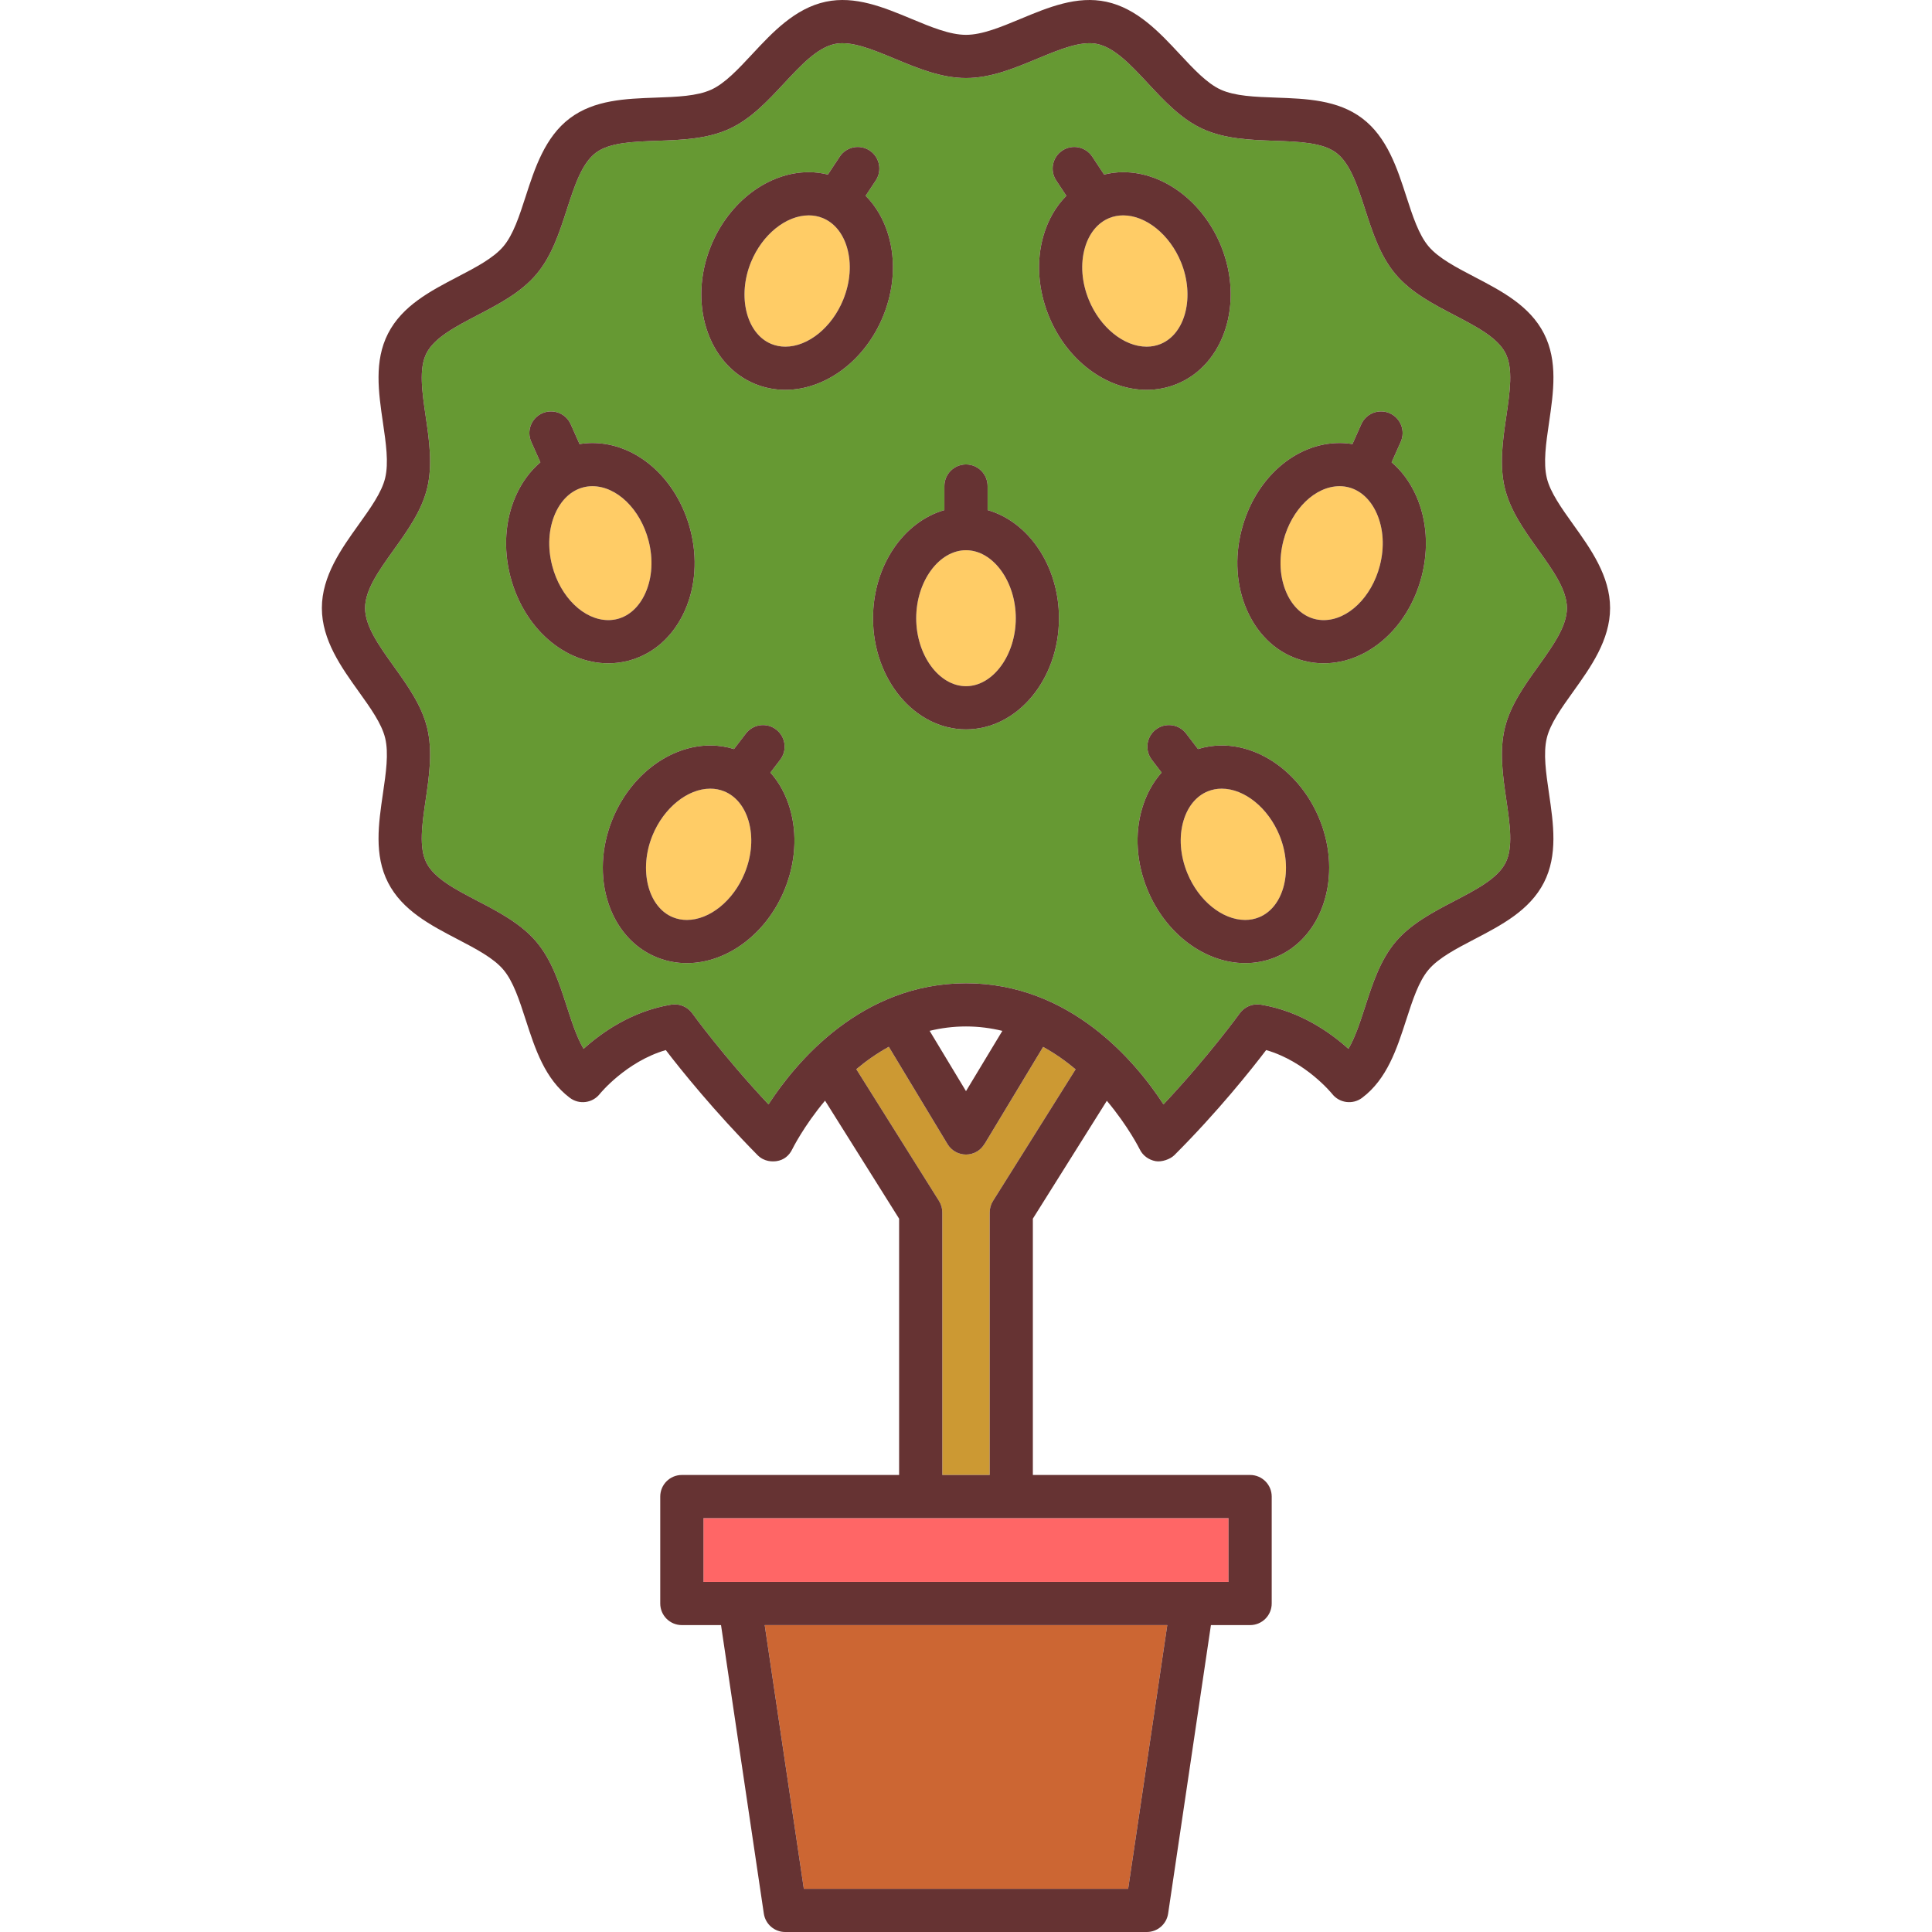
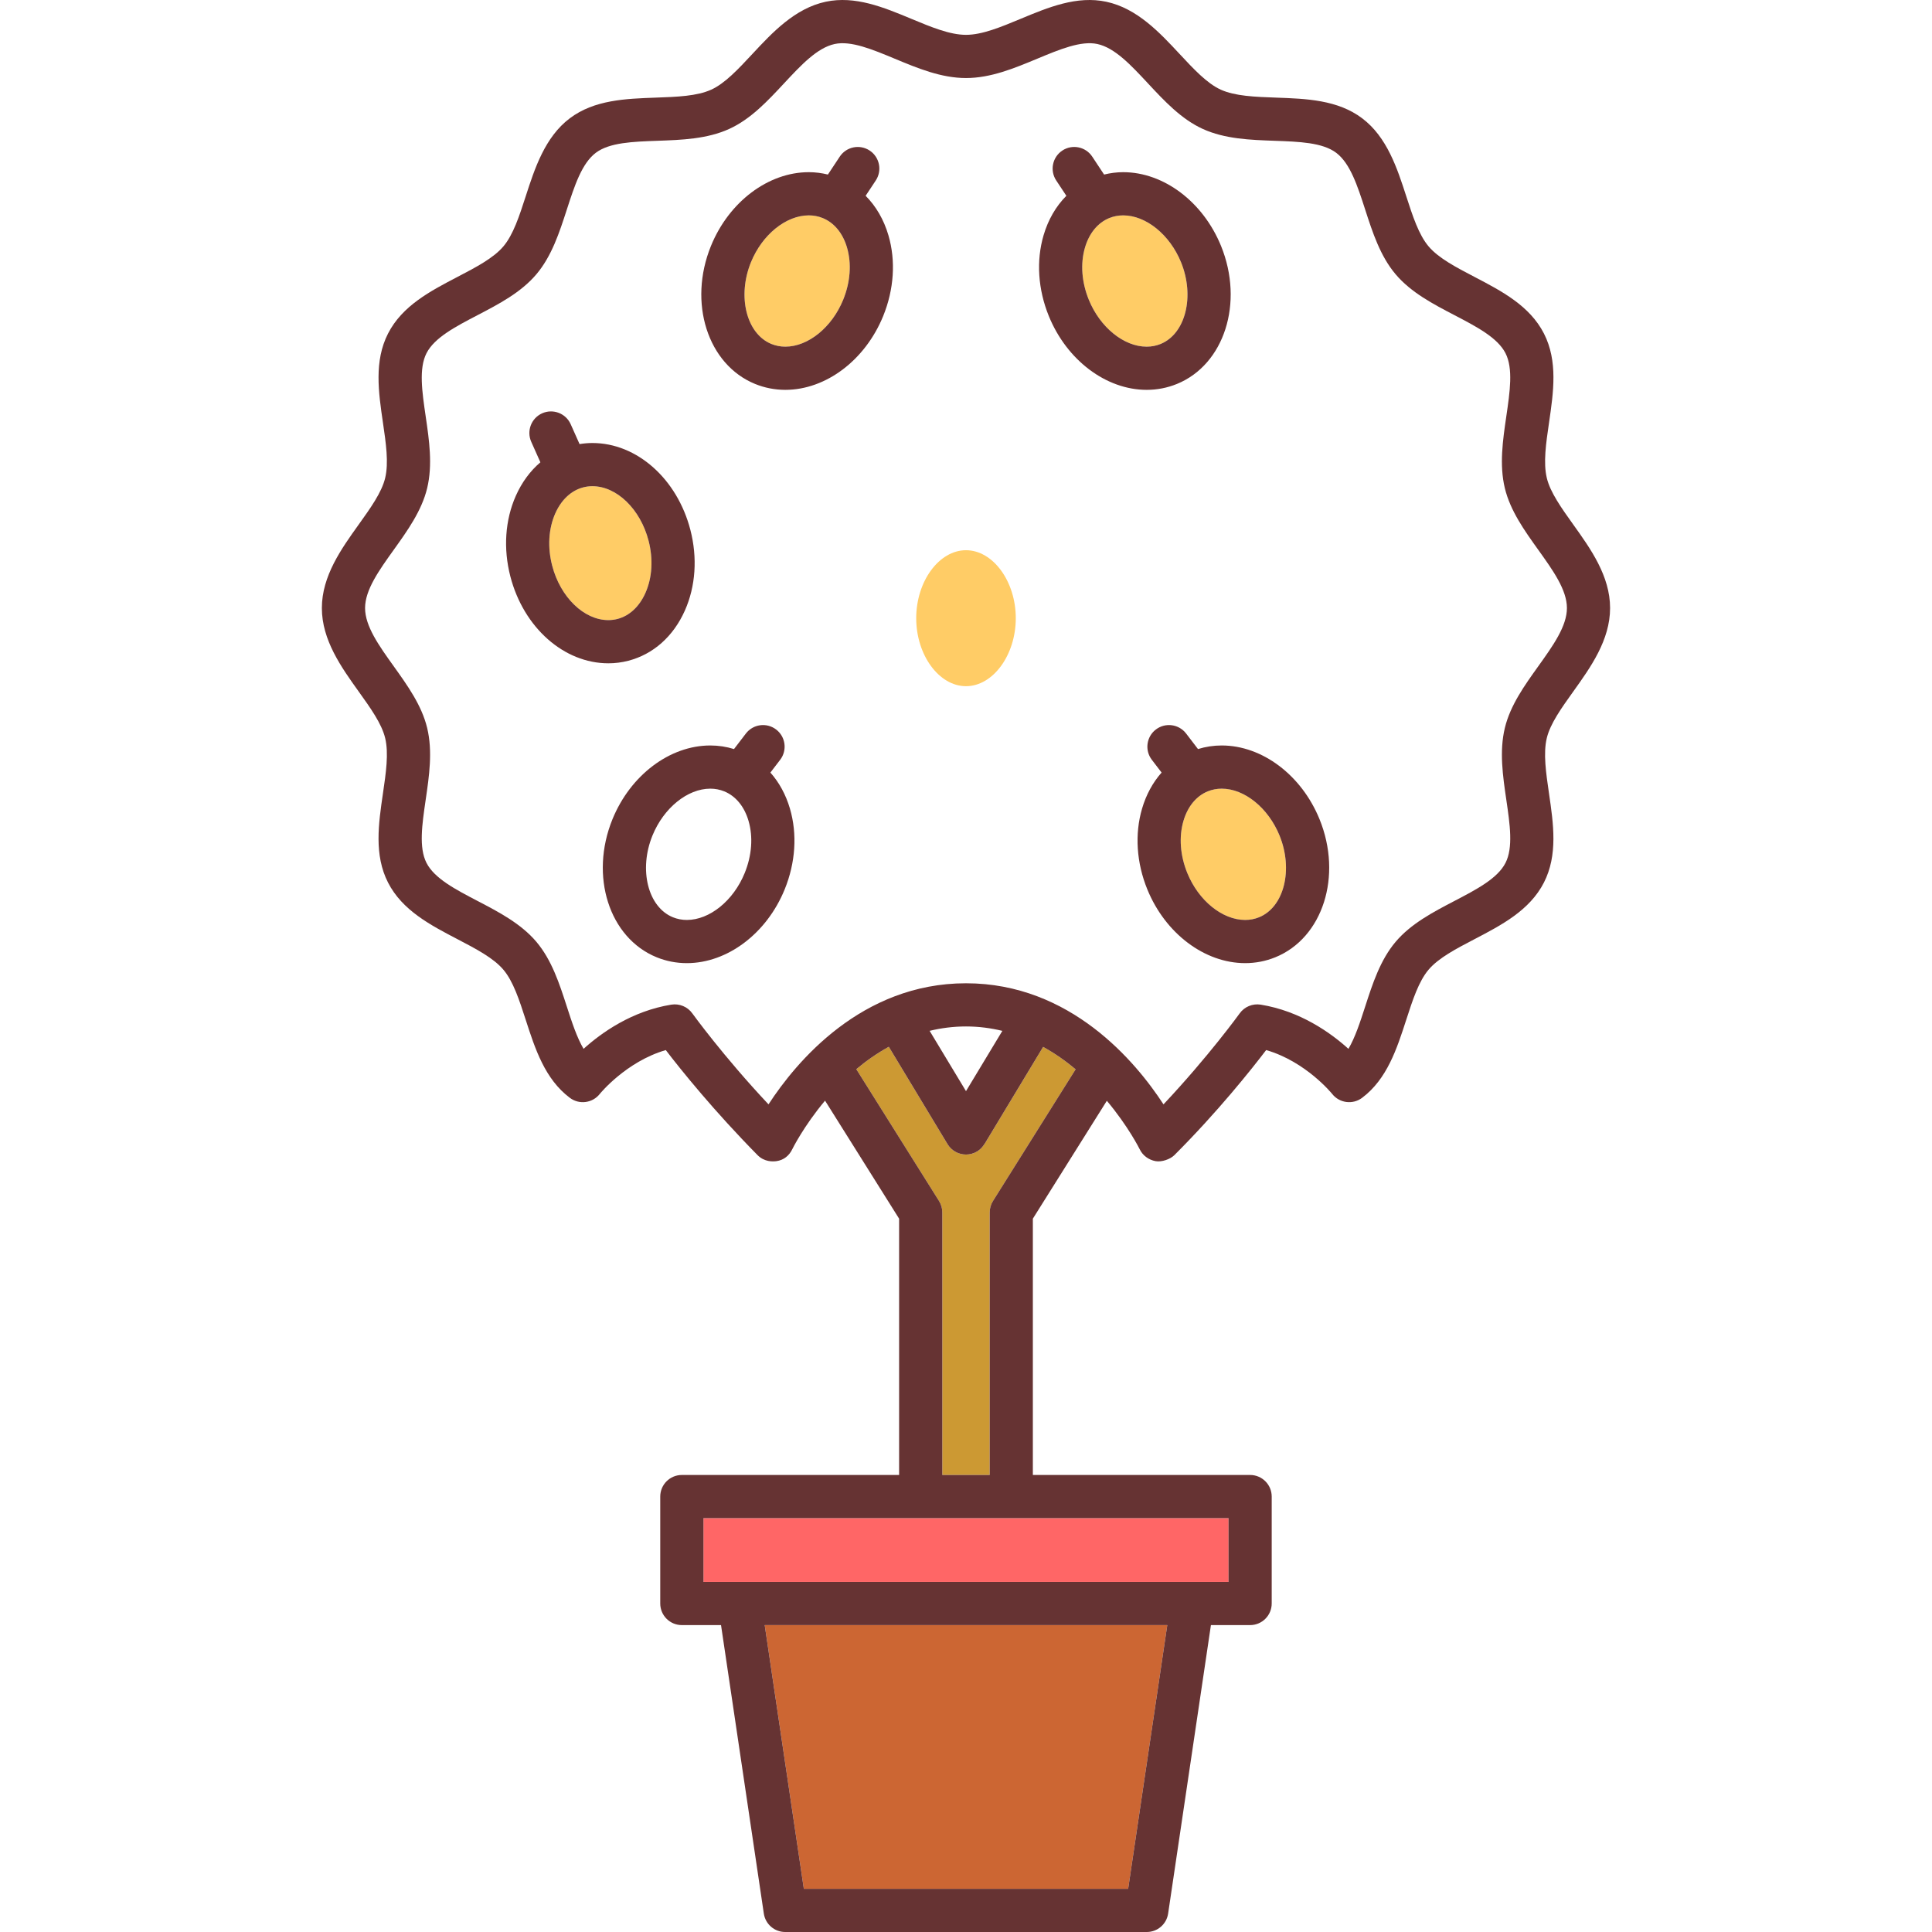
<svg xmlns="http://www.w3.org/2000/svg" version="1.1" id="Capa_1" viewBox="0 0 447.329 447.329" xml:space="preserve">
  <g>
-     <path style="fill:#FFCC66;" d="M167.69,183.229c-1.015-0.414-2.102-0.625-3.228-0.625c-5.279,0-10.785,4.461-13.391,10.846   c-3.222,7.9-1.057,16.568,4.727,18.928c1.017,0.414,2.104,0.625,3.23,0.625c5.278,0,10.785-4.461,13.391-10.848   c1.667-4.084,1.982-8.385,0.889-12.109C172.334,186.731,170.339,184.309,167.69,183.229z" />
    <path style="fill:#FFCC66;" d="M223.664,127.395c-6.248,0-11.527,7.211-11.527,15.744c0,8.533,5.279,15.74,11.527,15.74   s11.527-7.207,11.527-15.74C235.192,134.606,229.912,127.395,223.664,127.395z" />
    <path style="fill:#FFCC66;" d="M142.965,143.311c2.77-0.721,5.067-2.855,6.472-6.014c1.578-3.545,1.836-7.852,0.727-12.121   c-1.898-7.303-7.367-12.604-13.003-12.604c-0.714,0-1.424,0.09-2.111,0.27c-2.771,0.719-5.069,2.854-6.474,6.01   c-1.577,3.547-1.835,7.852-0.725,12.123c1.899,7.305,7.366,12.604,13.003,12.604C141.568,143.579,142.278,143.489,142.965,143.311z   " />
    <rect x="162.875" y="351.51" style="fill:#FF6666;" width="121.578" height="14.758" />
    <polygon style="fill:#CC6633;" points="186.117,437.329 261.211,437.329 270.27,376.268 177.059,376.268  " />
    <path style="fill:#CC9933;" d="M227.946,264.903l-0.019-0.012c-0.406,0.674-0.958,1.273-1.68,1.709   c-0.809,0.488-1.699,0.721-2.578,0.721c-1.694,0-3.348-0.861-4.286-2.418l-13.592-22.531c-2.758,1.514-5.269,3.289-7.524,5.184   l19.148,30.512c0.5,0.797,0.765,1.719,0.765,2.658v60.785h10.971v-60.785c0-0.94,0.265-1.861,0.765-2.658l19.129-30.481   c-2.258-1.896-4.768-3.674-7.521-5.191L227.946,264.903z" />
    <path style="fill:#FFCC66;" d="M190.494,50.489c-1.015-0.414-2.101-0.623-3.228-0.623c-5.279,0-10.786,4.459-13.391,10.846   c-3.221,7.9-1.056,16.568,4.728,18.928c1.016,0.414,2.102,0.625,3.229,0.625c5.279,0,10.785-4.461,13.39-10.846   c1.668-4.086,1.983-8.387,0.891-12.111C195.139,53.991,193.144,51.571,190.494,50.489z" />
-     <path style="fill:#669933;" d="M348.426,113.032c-1.304-5.408-0.468-11.119,0.341-16.643c0.834-5.693,1.621-11.07-0.192-14.615   c-1.843-3.6-6.685-6.127-11.81-8.801c-4.941-2.576-10.05-5.242-13.621-9.459c-3.565-4.211-5.341-9.693-7.057-14.994   c-1.781-5.502-3.464-10.699-6.716-13.148c-3.161-2.379-8.559-2.572-14.272-2.775c-5.643-0.201-11.477-0.41-16.599-2.738   c-4.989-2.27-8.904-6.475-12.691-10.541c-3.958-4.25-7.696-8.264-11.745-9.131c-3.773-0.809-8.698,1.24-13.912,3.41   c-5.281,2.197-10.742,4.471-16.487,4.471s-11.206-2.272-16.487-4.471c-5.215-2.17-10.139-4.217-13.911-3.41   c-4.051,0.867-7.789,4.881-11.747,9.131c-3.787,4.066-7.702,8.271-12.69,10.539c-5.122,2.33-10.956,2.539-16.599,2.74   c-5.714,0.203-11.111,0.396-14.273,2.775c-3.251,2.449-4.934,7.646-6.715,13.148c-1.716,5.301-3.491,10.783-7.057,14.994   c-3.571,4.217-8.681,6.883-13.621,9.459c-5.126,2.674-9.967,5.201-11.81,8.801c-1.814,3.547-1.027,8.924-0.193,14.615   c0.81,5.523,1.646,11.234,0.341,16.645c-1.259,5.223-4.548,9.818-7.73,14.262c-3.417,4.771-6.644,9.279-6.644,13.49   c0,4.213,3.227,8.721,6.644,13.492c3.182,4.443,6.471,9.039,7.731,14.264c1.304,5.406,0.468,11.117-0.342,16.641   c-0.834,5.693-1.621,11.07,0.193,14.617c1.843,3.6,6.685,6.125,11.812,8.801c4.939,2.576,10.048,5.242,13.618,9.455   c3.567,4.213,5.342,9.695,7.058,14.998c1.176,3.631,2.308,7.127,3.876,9.791c4.121-3.723,11.163-8.75,20.314-10.234   c1.875-0.295,3.754,0.477,4.861,2.018c0.08,0.111,7.184,9.945,17.645,21.07c6.39-9.814,21.514-28.035,45.727-28.035   c24.212,0,39.337,18.221,45.727,28.037c10.461-11.127,17.564-20.961,17.645-21.072c1.107-1.541,2.989-2.312,4.861-2.018   c9.151,1.484,16.193,6.512,20.314,10.234c1.568-2.664,2.7-6.16,3.876-9.791c1.716-5.303,3.49-10.785,7.057-14.996   c3.571-4.215,8.68-6.881,13.619-9.457c5.126-2.676,9.969-5.201,11.812-8.803c1.812-3.543,1.025-8.922,0.191-14.615   c-0.809-5.523-1.645-11.234-0.34-16.643c1.259-5.223,4.548-9.818,7.729-14.262c3.417-4.771,6.645-9.279,6.645-13.492   c0-4.211-3.228-8.719-6.645-13.49C352.975,122.852,349.686,118.256,348.426,113.032z M118.173,133.491   c-1.678-6.453-1.229-13.096,1.266-18.703c1.393-3.131,3.329-5.746,5.681-7.75l-2.115-4.742c-1.125-2.521,0.008-5.479,2.529-6.604   c2.523-1.123,5.479,0.008,6.604,2.529l2.052,4.602c0.982-0.16,1.975-0.25,2.972-0.25c10.28,0,19.607,8.26,22.681,20.088   c1.678,6.453,1.227,13.096-1.267,18.701c-2.668,5.998-7.318,10.127-13.095,11.627c-1.508,0.393-3.064,0.59-4.626,0.59   C130.574,153.579,121.246,145.319,118.173,133.491z M181.679,205.932c-4.166,10.211-13.269,17.07-22.65,17.07   c-2.43,0-4.787-0.461-7.008-1.367c-10.986-4.48-15.567-18.818-10.209-31.963c4.166-10.209,13.268-17.068,22.65-17.068   c1.883,0,3.72,0.283,5.486,0.83l2.748-3.592c1.679-2.193,4.816-2.611,7.01-0.934c2.193,1.678,2.611,4.816,0.934,7.01l-2.264,2.959   c2.027,2.283,3.573,5.105,4.526,8.352C184.632,193.118,184.197,199.76,181.679,205.932z M181.832,90.264   c-2.429,0-4.786-0.461-7.006-1.365c-10.987-4.482-15.567-18.82-10.21-31.963c4.164-10.211,13.267-17.07,22.65-17.07   c1.509,0,2.984,0.197,4.423,0.549l2.742-4.145c1.523-2.303,4.625-2.934,6.929-1.412c2.303,1.523,2.935,4.625,1.411,6.93   l-2.347,3.547c2.402,2.412,4.214,5.516,5.282,9.156c1.729,5.889,1.293,12.531-1.226,18.705   C200.318,83.405,191.215,90.264,181.832,90.264z M223.664,168.879c-11.87,0-21.527-11.547-21.527-25.74   c0-12.137,7.061-22.332,16.527-25.035v-5.568c0-2.762,2.238-5,5-5s5,2.238,5,5v5.568c9.466,2.703,16.527,12.898,16.527,25.035   C245.192,157.333,235.534,168.879,223.664,168.879z M242.845,73.196c-2.519-6.174-2.954-12.816-1.226-18.705   c1.068-3.641,2.88-6.744,5.282-9.156l-2.347-3.547c-1.523-2.305-0.892-5.406,1.411-6.93c2.305-1.523,5.405-0.893,6.929,1.412   l2.742,4.145c1.438-0.352,2.914-0.549,4.423-0.549c9.384,0,18.486,6.859,22.65,17.068c5.357,13.144,0.777,27.482-10.21,31.965   c-2.22,0.904-4.577,1.365-7.006,1.365C256.112,90.264,247.009,83.405,242.845,73.196z M295.306,221.637   c-2.219,0.904-4.576,1.365-7.005,1.365c0,0,0,0-0.001,0c-9.382-0.002-18.484-6.861-22.65-17.07   c-2.518-6.172-2.953-12.814-1.224-18.703c0.953-3.246,2.499-6.068,4.526-8.352l-2.264-2.959c-1.678-2.193-1.26-5.332,0.934-7.01   c2.195-1.678,5.332-1.26,7.01,0.934l2.748,3.592c1.767-0.547,3.603-0.83,5.487-0.83c9.383,0,18.485,6.859,22.649,17.068   C310.875,202.817,306.294,217.155,295.306,221.637z M329.156,133.491c-3.073,11.828-12.4,20.088-22.681,20.088   c-1.561,0-3.118-0.197-4.627-0.59c-5.776-1.5-10.427-5.629-13.094-11.627c-2.494-5.605-2.944-12.248-1.267-18.701   c3.073-11.828,12.4-20.088,22.683-20.088c0.995,0,1.988,0.09,2.97,0.25l2.052-4.602c1.126-2.521,4.081-3.652,6.604-2.529   c2.521,1.125,3.654,4.082,2.529,6.604l-2.115,4.742c2.352,2.004,4.289,4.619,5.682,7.75   C330.384,120.395,330.833,127.038,329.156,133.491z" />
    <path style="fill:#FFCC66;" d="M282.867,182.604c-1.127,0-2.214,0.211-3.229,0.625c-2.649,1.08-4.645,3.502-5.618,6.816   c-1.094,3.725-0.778,8.025,0.889,12.109c2.605,6.387,8.112,10.846,13.392,10.848h0.001c1.126,0,2.212-0.211,3.227-0.625   c5.785-2.359,7.95-11.027,4.728-18.93C293.653,187.063,288.147,182.604,282.867,182.604z" />
-     <path style="fill:#FFCC66;" d="M312.284,112.842c-0.69-0.18-1.4-0.27-2.114-0.27c-5.638,0-11.107,5.301-13.005,12.604   c-1.109,4.271-0.852,8.576,0.726,12.123c1.404,3.156,3.703,5.291,6.472,6.01c0.689,0.18,1.398,0.27,2.112,0.27   c5.637,0,11.104-5.299,13.003-12.604c1.11-4.271,0.854-8.576-0.725-12.123C317.35,115.696,315.052,113.561,312.284,112.842z" />
    <path style="fill:#FFCC66;" d="M268.723,79.639c5.783-2.359,7.948-11.027,4.727-18.928c-2.604-6.387-8.111-10.846-13.391-10.846   c-1.127,0-2.213,0.209-3.227,0.623c-2.649,1.082-4.645,3.502-5.618,6.818c-1.093,3.725-0.777,8.025,0.891,12.111   c2.605,6.385,8.11,10.846,13.39,10.846C266.621,80.264,267.707,80.053,268.723,79.639z" />
-     <path style="fill:#663333;" d="M228.664,118.104v-5.568c0-2.762-2.238-5-5-5s-5,2.238-5,5v5.568   c-9.466,2.703-16.527,12.898-16.527,25.035c0,14.193,9.657,25.74,21.527,25.74s21.527-11.547,21.527-25.74   C245.192,131.002,238.13,120.807,228.664,118.104z M223.664,158.879c-6.248,0-11.527-7.207-11.527-15.74   c0-8.533,5.279-15.744,11.527-15.744s11.527,7.211,11.527,15.744C235.192,151.672,229.912,158.879,223.664,158.879z" />
    <path style="fill:#663333;" d="M145.48,152.989c5.776-1.5,10.427-5.629,13.095-11.627c2.494-5.605,2.944-12.248,1.267-18.701   c-3.073-11.828-12.4-20.088-22.681-20.088c-0.997,0-1.99,0.09-2.972,0.25l-2.052-4.602c-1.125-2.521-4.08-3.652-6.604-2.529   c-2.521,1.125-3.654,4.082-2.529,6.604l2.115,4.742c-2.352,2.004-4.288,4.619-5.681,7.75c-2.494,5.607-2.943,12.25-1.266,18.703   c3.073,11.828,12.4,20.088,22.681,20.088C142.415,153.579,143.972,153.381,145.48,152.989z M127.851,130.975   c-1.11-4.271-0.853-8.576,0.725-12.123c1.404-3.156,3.702-5.291,6.474-6.01c0.688-0.18,1.397-0.27,2.111-0.27   c5.636,0,11.105,5.301,13.003,12.604c1.109,4.27,0.852,8.576-0.727,12.121c-1.404,3.158-3.702,5.293-6.472,6.014   c-0.688,0.178-1.397,0.268-2.111,0.268C135.217,143.579,129.749,138.28,127.851,130.975z" />
-     <path style="fill:#663333;" d="M322.209,107.038l2.115-4.742c1.125-2.521-0.008-5.479-2.529-6.604   c-2.522-1.123-5.478,0.008-6.604,2.529l-2.052,4.602c-0.982-0.16-1.975-0.25-2.97-0.25c-10.282,0-19.609,8.26-22.683,20.088   c-1.678,6.453-1.228,13.096,1.267,18.701c2.667,5.998,7.317,10.127,13.094,11.627c1.509,0.393,3.065,0.59,4.627,0.59   c10.28,0,19.608-8.26,22.681-20.088c1.678-6.453,1.229-13.096-1.265-18.703C326.498,111.657,324.561,109.042,322.209,107.038z    M319.478,130.975c-1.898,7.305-7.366,12.604-13.003,12.604c-0.714,0-1.424-0.09-2.112-0.27c-2.768-0.719-5.067-2.854-6.472-6.01   c-1.577-3.547-1.835-7.852-0.726-12.123c1.898-7.303,7.367-12.604,13.005-12.604c0.714,0,1.424,0.09,2.114,0.27   c2.768,0.719,5.065,2.854,6.469,6.01C320.331,122.399,320.588,126.704,319.478,130.975z" />
    <path style="fill:#663333;" d="M205.707,54.491c-1.068-3.641-2.88-6.744-5.282-9.156l2.347-3.547   c1.523-2.305,0.892-5.406-1.411-6.93c-2.304-1.521-5.405-0.891-6.929,1.412l-2.742,4.145c-1.439-0.352-2.914-0.549-4.423-0.549   c-9.384,0-18.486,6.859-22.65,17.07c-5.357,13.143-0.777,27.48,10.21,31.963c2.22,0.904,4.577,1.365,7.006,1.365   c9.383,0,18.485-6.859,22.649-17.068C207,67.022,207.436,60.379,205.707,54.491z M195.222,69.419   c-2.605,6.385-8.11,10.846-13.39,10.846c-1.127,0-2.213-0.211-3.229-0.625c-5.783-2.359-7.948-11.027-4.728-18.928   c2.605-6.387,8.111-10.846,13.391-10.846c1.127,0,2.213,0.209,3.228,0.623c2.649,1.082,4.645,3.502,5.618,6.818   C197.205,61.032,196.89,65.333,195.222,69.419z" />
    <path style="fill:#663333;" d="M272.5,88.899c10.987-4.482,15.567-18.82,10.21-31.965c-4.164-10.209-13.267-17.068-22.65-17.068   c-1.509,0-2.984,0.197-4.423,0.549l-2.742-4.145c-1.523-2.305-4.624-2.936-6.929-1.412c-2.303,1.523-2.935,4.625-1.411,6.93   l2.347,3.547c-2.402,2.412-4.214,5.516-5.282,9.156c-1.728,5.889-1.293,12.531,1.226,18.705   c4.164,10.209,13.267,17.068,22.649,17.068C267.923,90.264,270.281,89.803,272.5,88.899z M252.105,69.419   c-1.668-4.086-1.983-8.387-0.891-12.111c0.974-3.316,2.969-5.736,5.618-6.818c1.015-0.414,2.101-0.623,3.227-0.623   c5.279,0,10.786,4.459,13.391,10.846c3.221,7.9,1.056,16.568-4.727,18.928c-1.016,0.414-2.102,0.625-3.229,0.625   C260.215,80.264,254.709,75.803,252.105,69.419z" />
    <path style="fill:#663333;" d="M178.376,178.877l2.264-2.959c1.678-2.193,1.26-5.332-0.934-7.01   c-2.194-1.678-5.331-1.26-7.01,0.934l-2.748,3.592c-1.767-0.547-3.604-0.83-5.486-0.83c-9.382,0-18.484,6.859-22.65,17.068   c-5.358,13.145-0.777,27.482,10.209,31.963c2.221,0.906,4.578,1.367,7.008,1.367c9.382,0,18.484-6.859,22.65-17.07   c2.518-6.172,2.953-12.814,1.224-18.703C181.95,183.983,180.404,181.161,178.376,178.877z M172.419,202.155   c-2.605,6.387-8.112,10.848-13.391,10.848c-1.127,0-2.214-0.211-3.23-0.625c-5.783-2.359-7.948-11.027-4.727-18.928   c2.605-6.385,8.111-10.846,13.391-10.846c1.126,0,2.213,0.211,3.228,0.625c2.649,1.08,4.645,3.502,5.618,6.816   C174.402,193.77,174.086,198.071,172.419,202.155z" />
    <path style="fill:#663333;" d="M282.867,172.604c-1.884,0-3.721,0.283-5.487,0.83l-2.748-3.592   c-1.678-2.193-4.814-2.611-7.01-0.934c-2.193,1.678-2.611,4.816-0.934,7.01l2.264,2.959c-2.027,2.283-3.573,5.105-4.526,8.352   c-1.729,5.889-1.294,12.531,1.224,18.703c4.166,10.209,13.268,17.068,22.65,17.07c0.001,0,0.001,0,0.001,0   c2.429,0,4.786-0.461,7.005-1.365c10.988-4.482,15.569-18.82,10.211-31.965C301.353,179.463,292.25,172.604,282.867,172.604z    M291.529,212.377c-1.015,0.414-2.101,0.625-3.227,0.625h-0.001c-5.279-0.002-10.786-4.461-13.392-10.848   c-1.667-4.084-1.982-8.385-0.889-12.109c0.974-3.314,2.969-5.736,5.618-6.816c1.015-0.414,2.102-0.625,3.229-0.625   c5.279,0,10.785,4.459,13.39,10.844C299.479,201.35,297.314,210.018,291.529,212.377z" />
    <path style="fill:#663333;" d="M358.148,110.69c-0.852-3.531-0.189-8.059,0.514-12.852c1.024-6.996,2.084-14.23-1.186-20.621   c-3.295-6.436-9.798-9.828-16.086-13.109c-4.273-2.231-8.311-4.336-10.615-7.057c-2.29-2.705-3.691-7.031-5.174-11.611   c-2.079-6.424-4.436-13.705-10.215-18.057c-5.675-4.273-12.922-4.531-19.931-4.781c-4.884-0.174-9.496-0.338-12.814-1.848   c-3.172-1.443-6.253-4.752-9.515-8.254c-4.612-4.953-9.842-10.568-16.968-12.092c-6.821-1.465-13.446,1.289-19.85,3.955   c-4.575,1.904-8.897,3.703-12.645,3.703s-8.069-1.799-12.645-3.703c-6.402-2.666-13.021-5.42-19.85-3.957   c-7.128,1.527-12.357,7.141-16.97,12.094c-3.262,3.504-6.342,6.811-9.513,8.254c-3.318,1.51-7.931,1.674-12.814,1.848   c-7.009,0.25-14.256,0.508-19.932,4.781c-5.777,4.352-8.135,11.633-10.214,18.057c-1.482,4.58-2.884,8.906-5.174,11.611   c-2.305,2.721-6.342,4.826-10.615,7.057c-6.289,3.281-12.792,6.674-16.087,13.111c-3.27,6.389-2.21,13.623-1.186,20.619   c0.702,4.793,1.365,9.32,0.514,12.852c-0.802,3.33-3.395,6.949-6.139,10.783c-3.99,5.574-8.514,11.891-8.514,19.312   c0,7.424,4.523,13.74,8.514,19.314c2.744,3.832,5.337,7.453,6.14,10.785c0.851,3.527,0.188,8.055-0.515,12.848   c-1.024,6.996-2.084,14.232,1.187,20.623c3.294,6.436,9.798,9.828,16.088,13.109c4.273,2.23,8.31,4.336,10.613,7.055   c2.291,2.705,3.691,7.031,5.174,11.613c2.181,6.736,4.436,13.703,10.212,18.053c2.174,1.637,5.258,1.236,6.939-0.904   c0.064-0.082,6.099-7.484,15.281-10.15c3.472,4.557,11.276,14.221,21.243,24.32c1.578,1.6,3.531,1.508,4.373,1.395   c1.721-0.234,2.964-1.299,3.667-2.758c0.059-0.123,2.63-5.326,7.588-11.248l17.148,27.324v59.346h-50.305c-2.762,0-5,2.238-5,5   v24.758c0,2.762,2.238,5,5,5h9.073l9.91,66.795c0.364,2.451,2.469,4.266,4.946,4.266h83.719c2.478,0,4.582-1.814,4.946-4.266   l9.91-66.795h9.073c2.762,0,5-2.238,5-5V346.51c0-2.762-2.238-5-5-5h-50.303v-59.346l17.13-27.295   c4.961,5.912,7.547,11.1,7.604,11.219c0.703,1.459,2.074,2.463,3.667,2.758c1.447,0.266,3.427-0.449,4.373-1.395   c10.032-10.033,17.772-19.766,21.244-24.322c9.222,2.672,15.225,10.084,15.28,10.152c1.683,2.139,4.766,2.539,6.939,0.904   c5.776-4.35,8.031-11.316,10.212-18.053c1.482-4.582,2.883-8.908,5.173-11.613c2.305-2.719,6.341-4.826,10.614-7.055   c6.289-3.281,12.792-6.674,16.089-13.111c3.269-6.389,2.209-13.623,1.185-20.619c-0.702-4.795-1.364-9.322-0.513-12.852   c0.802-3.33,3.395-6.951,6.139-10.783c3.99-5.574,8.514-11.891,8.514-19.314c0-7.422-4.523-13.738-8.514-19.312   C361.543,117.639,358.95,114.02,358.148,110.69z M261.211,437.329h-75.094l-9.059-61.06h93.211L261.211,437.329z M284.453,351.51   v14.758H162.875V351.51H284.453z M229.915,278.067c-0.5,0.797-0.765,1.719-0.765,2.658v60.785H218.18v-60.785   c0-0.94-0.265-1.861-0.765-2.658l-19.148-30.512c2.256-1.895,4.767-3.67,7.524-5.184l13.592,22.531   c0.938,1.557,2.592,2.418,4.286,2.418c0.879,0,1.77-0.232,2.578-0.721c0.722-0.436,1.273-1.035,1.68-1.709l0.019,0.012   l13.577-22.508c2.754,1.518,5.264,3.295,7.521,5.191L229.915,278.067z M215.243,238.678c2.649-0.641,5.451-1.016,8.421-1.016   c2.966,0,5.767,0.379,8.417,1.023l-8.417,13.953L215.243,238.678z M356.157,154.278c-3.182,4.443-6.471,9.039-7.729,14.262   c-1.305,5.408-0.469,11.119,0.34,16.643c0.834,5.693,1.621,11.072-0.191,14.615c-1.844,3.602-6.686,6.127-11.812,8.803   c-4.939,2.576-10.048,5.242-13.619,9.457c-3.566,4.211-5.341,9.693-7.057,14.996c-1.176,3.631-2.308,7.127-3.876,9.791   c-4.121-3.723-11.163-8.75-20.314-10.234c-1.872-0.295-3.754,0.477-4.861,2.018c-0.08,0.111-7.184,9.945-17.645,21.072   c-6.39-9.816-21.515-28.037-45.727-28.037c-24.213,0-39.337,18.221-45.727,28.035c-10.461-11.125-17.564-20.959-17.645-21.07   c-1.107-1.541-2.986-2.312-4.861-2.018c-9.151,1.484-16.193,6.512-20.314,10.234c-1.568-2.664-2.7-6.16-3.876-9.791   c-1.716-5.303-3.49-10.785-7.058-14.998c-3.57-4.213-8.679-6.879-13.618-9.455c-5.127-2.676-9.969-5.201-11.812-8.801   c-1.814-3.547-1.027-8.924-0.193-14.617c0.81-5.523,1.646-11.234,0.342-16.641c-1.26-5.225-4.549-9.82-7.731-14.264   c-3.417-4.771-6.644-9.279-6.644-13.492c0-4.211,3.227-8.719,6.644-13.49c3.182-4.443,6.471-9.039,7.73-14.262   c1.305-5.41,0.469-11.121-0.341-16.645c-0.834-5.691-1.621-11.068,0.193-14.615c1.843-3.6,6.684-6.127,11.81-8.801   c4.94-2.576,10.05-5.242,13.621-9.459c3.565-4.211,5.341-9.693,7.057-14.994c1.781-5.502,3.464-10.699,6.715-13.148   c3.162-2.379,8.56-2.572,14.273-2.775c5.643-0.201,11.477-0.41,16.599-2.74c4.988-2.268,8.903-6.473,12.69-10.539   c3.958-4.25,7.696-8.264,11.747-9.131c3.772-0.807,8.696,1.24,13.911,3.41c5.281,2.199,10.742,4.471,16.487,4.471   s11.206-2.273,16.487-4.471c5.214-2.17,10.139-4.219,13.912-3.41c4.049,0.867,7.787,4.881,11.745,9.131   c3.787,4.066,7.702,8.271,12.691,10.541c5.122,2.328,10.956,2.537,16.599,2.738c5.714,0.203,11.111,0.396,14.272,2.775   c3.252,2.449,4.935,7.646,6.716,13.148c1.716,5.301,3.491,10.783,7.057,14.994c3.571,4.217,8.68,6.883,13.621,9.459   c5.125,2.674,9.967,5.201,11.81,8.801c1.813,3.545,1.026,8.922,0.192,14.615c-0.809,5.523-1.645,11.234-0.341,16.643   c1.26,5.225,4.549,9.82,7.73,14.264c3.417,4.771,6.645,9.279,6.645,13.49C362.801,144.999,359.574,149.506,356.157,154.278z" />
  </g>
</svg>